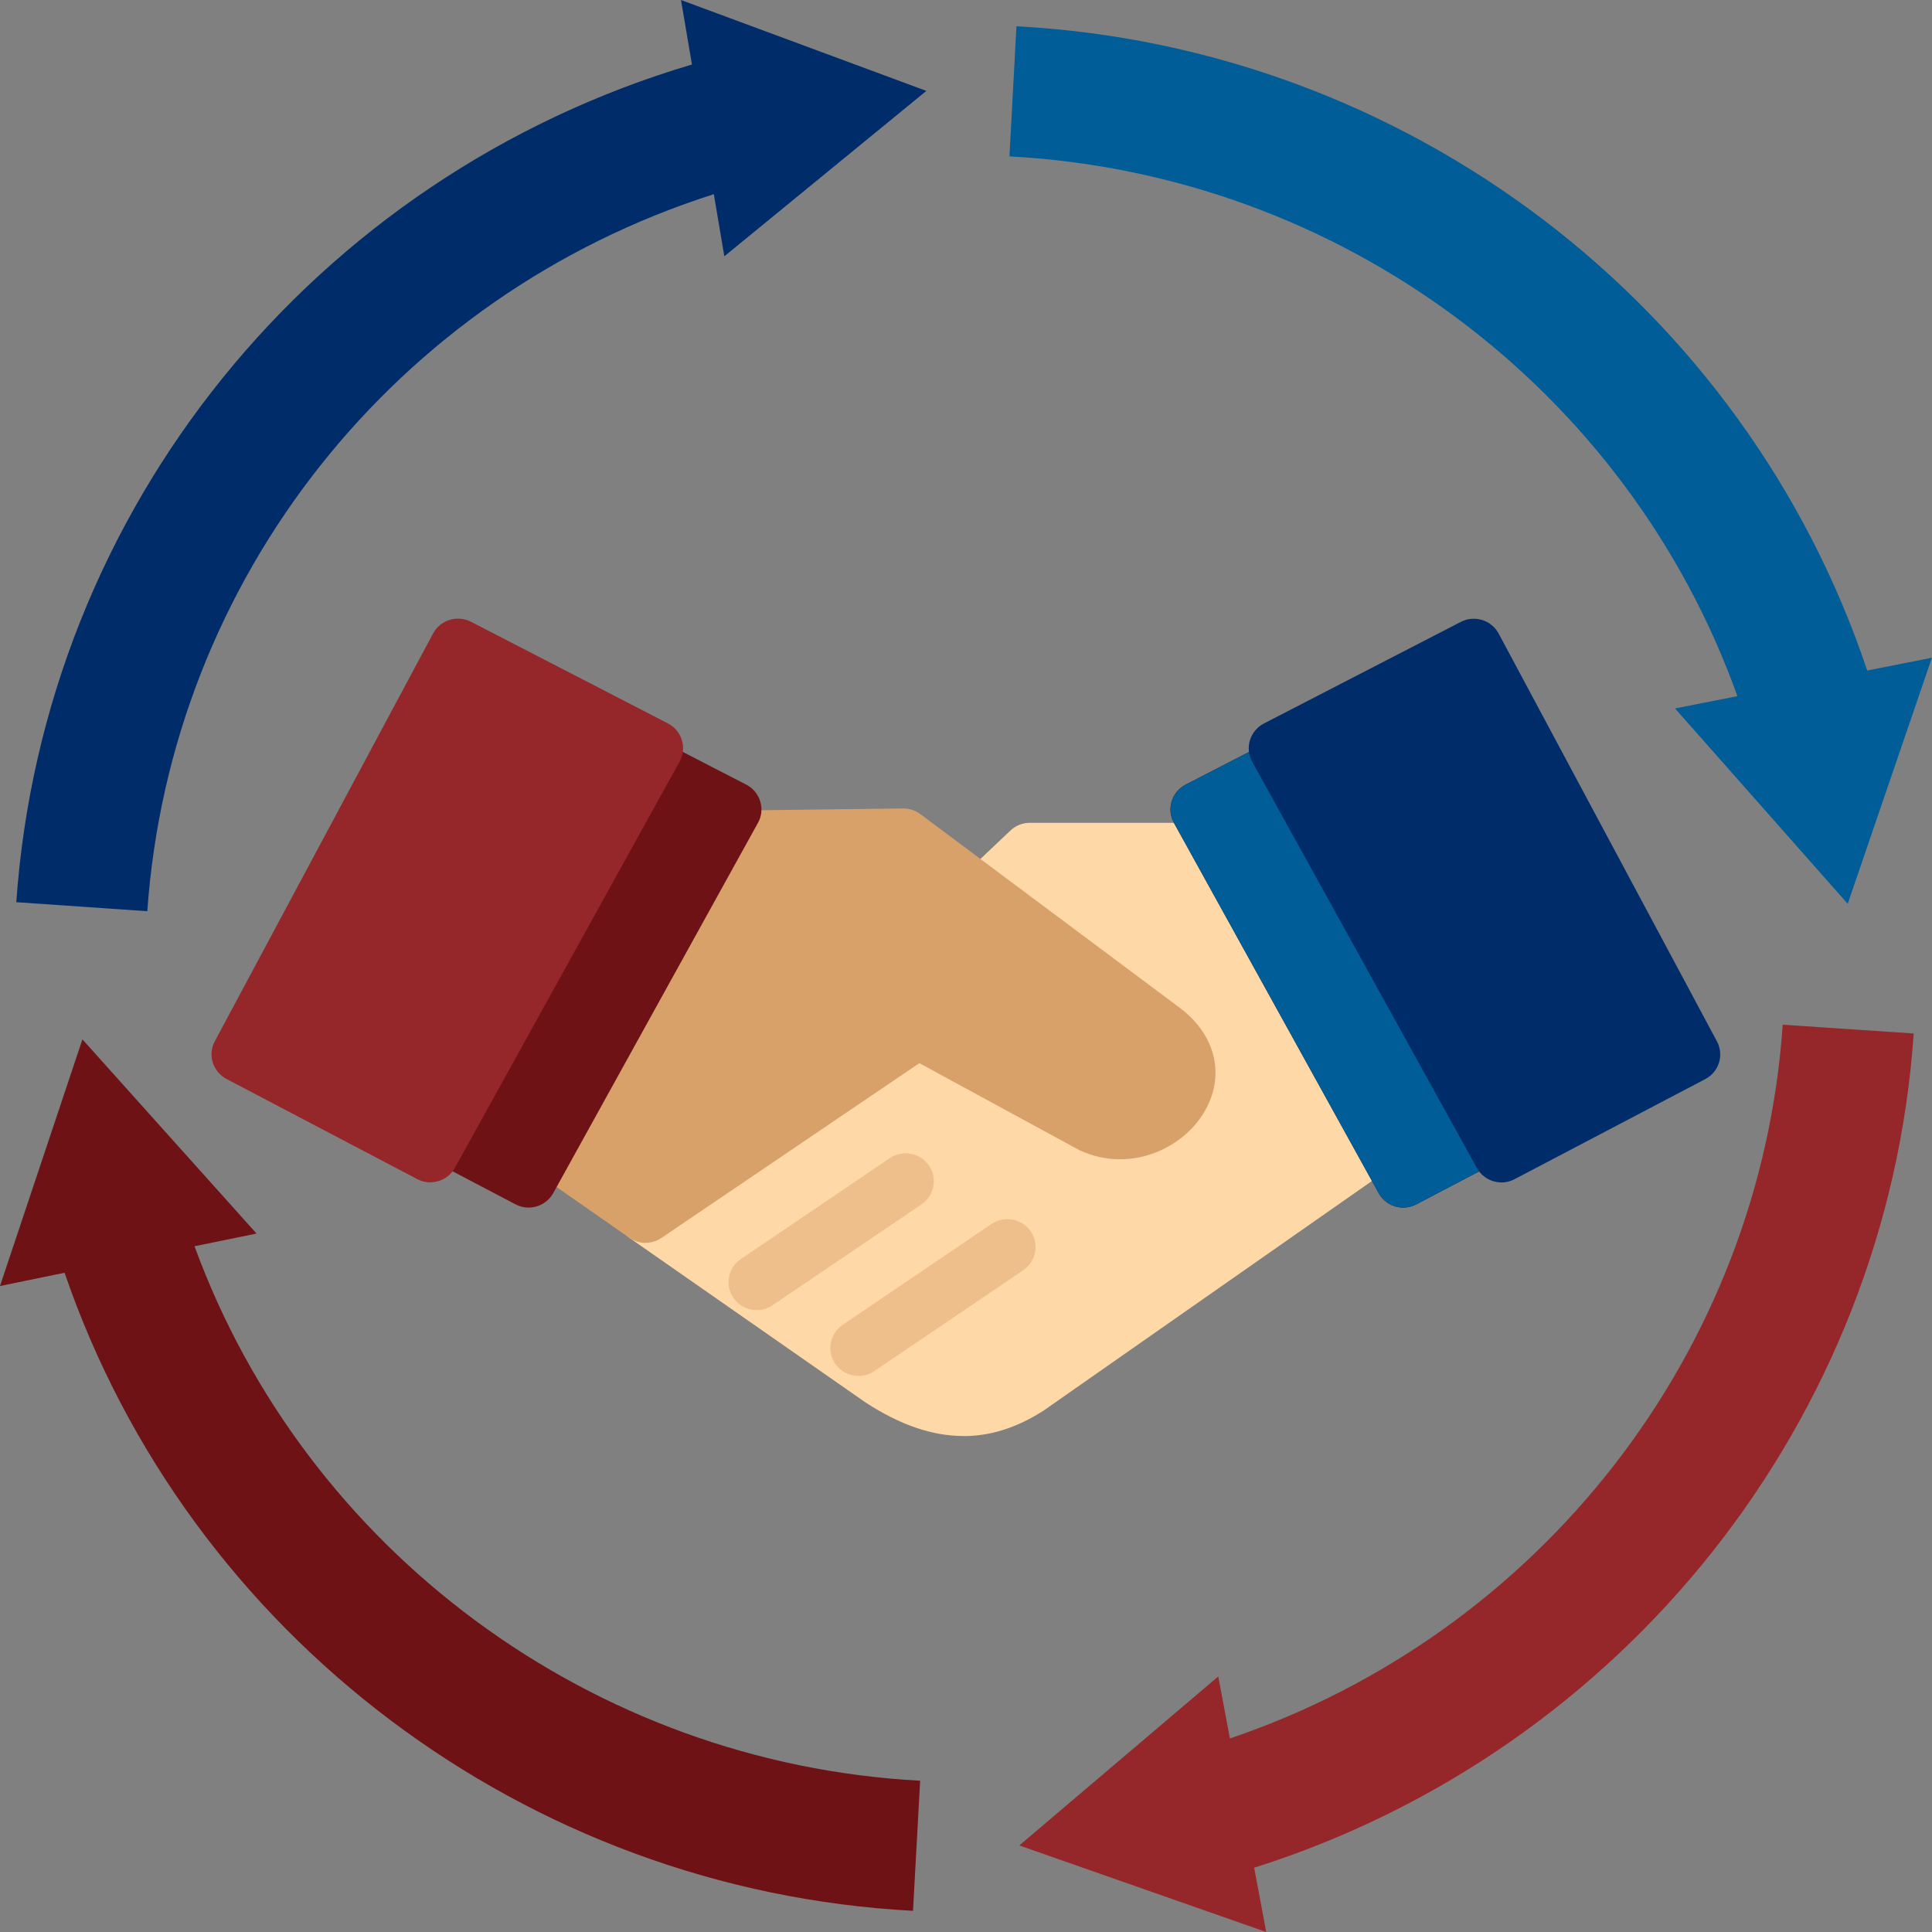
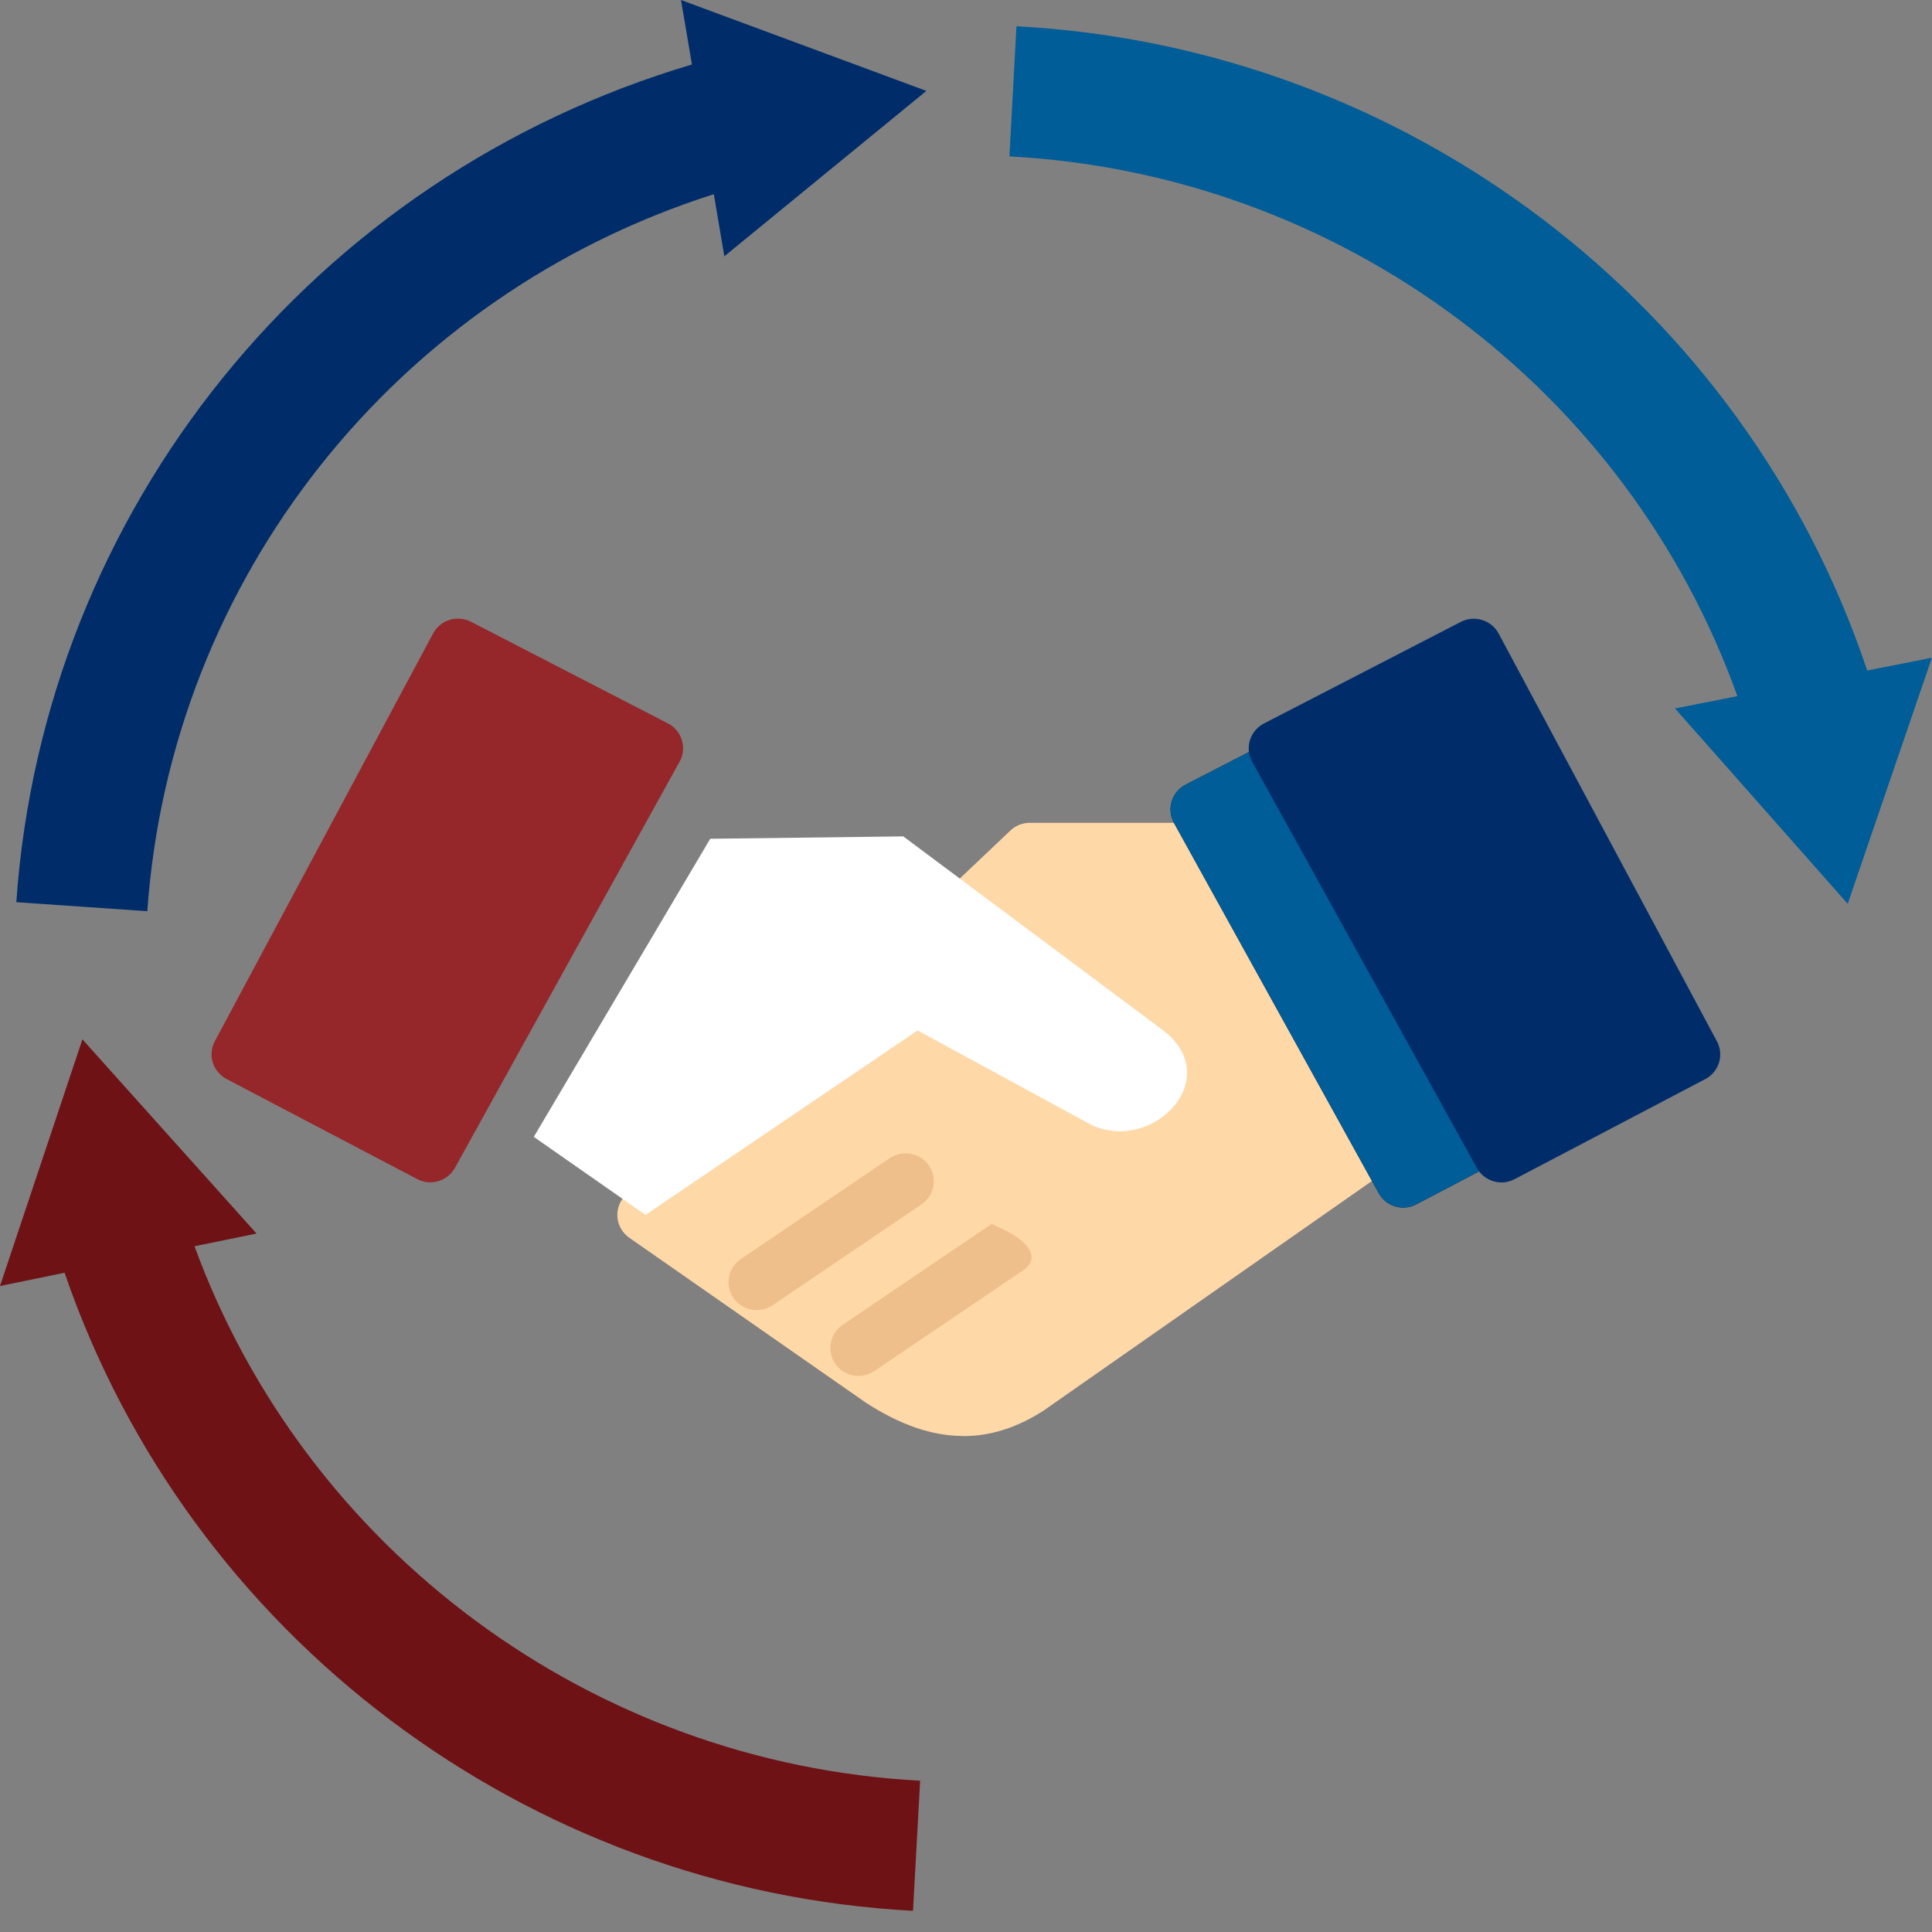
<svg xmlns="http://www.w3.org/2000/svg" width="80" height="80" viewBox="0 0 80 80" fill="none">
  <rect x="0" y="0" width="80" height="80" fill="#808080" stroke="none" />
  <g clip-path="url(#clip0_1096_5415)">
    <path d="M26.73 50.305L36.497 57.114C38.835 58.625 40.693 58.625 42.552 57.447L57.562 46.95L50.745 35.222H42.642L26.726 50.305H26.73Z" fill="white" />
    <path d="M39.887 59.462C38.604 59.462 37.276 59.003 35.858 58.085C35.849 58.076 35.835 58.072 35.826 58.063L26.059 51.254C25.774 51.056 25.593 50.742 25.565 50.395C25.538 50.049 25.67 49.712 25.923 49.473L41.84 34.39C42.057 34.183 42.343 34.071 42.647 34.071H50.75C51.167 34.071 51.552 34.291 51.761 34.651L58.577 46.379C58.876 46.896 58.731 47.557 58.237 47.904L43.227 58.4C43.227 58.4 43.2 58.418 43.186 58.427C42.098 59.12 41.011 59.466 39.891 59.466L39.887 59.462Z" fill="#FFD8A8" />
    <path d="M49.631 33.517L58.106 48.844L65.307 45.066L57.068 29.681L49.631 33.517Z" fill="white" />
    <path d="M58.11 50.004C57.698 50.004 57.299 49.788 57.086 49.401L48.611 34.075C48.461 33.801 48.425 33.481 48.516 33.185C48.606 32.888 48.815 32.636 49.091 32.492L56.528 28.656C57.095 28.364 57.797 28.579 58.096 29.142L66.331 44.526C66.476 44.796 66.508 45.115 66.417 45.408C66.327 45.7 66.123 45.947 65.846 46.091L58.649 49.869C58.477 49.959 58.291 50.004 58.106 50.004H58.11ZM51.23 33.998L58.581 47.288L63.73 44.585L56.583 31.237L51.23 33.998Z" fill="#231815" />
    <path d="M58.11 50.004C57.698 50.004 57.299 49.788 57.086 49.401L48.611 34.075C48.461 33.801 48.425 33.481 48.516 33.185C48.606 32.888 48.815 32.636 49.091 32.492L56.528 28.656C57.095 28.364 57.797 28.579 58.096 29.142L66.331 44.526C66.476 44.796 66.508 45.115 66.417 45.408C66.327 45.7 66.123 45.947 65.846 46.091L58.649 49.869C58.477 49.959 58.291 50.004 58.106 50.004H58.11Z" fill="#005D97" />
    <path d="M62.175 48.961C61.763 48.961 61.364 48.745 61.151 48.358L51.851 31.543C51.702 31.269 51.666 30.95 51.756 30.653C51.847 30.356 52.055 30.104 52.332 29.96L60.489 25.751C61.056 25.458 61.758 25.674 62.057 26.236L71.094 43.119C71.24 43.389 71.271 43.708 71.181 44C71.09 44.292 70.886 44.54 70.61 44.684L62.71 48.83C62.538 48.92 62.352 48.965 62.166 48.965L62.175 48.961Z" fill="#002D6A" />
    <path d="M37.734 41.365L38.251 41.63C38.282 41.648 41.645 43.384 44.741 45.097C45.991 45.786 46.929 45.25 47.351 44.58C47.555 44.257 47.777 43.614 47.301 43.285L39.121 37.34L36.746 35.806H30.025L23.304 47.256L26.358 49.383L37.734 41.36V41.365Z" fill="#717071" />
    <path d="M29.404 34.732L37.403 34.633L48.167 42.669C50.732 44.63 47.773 47.764 45.203 46.586L37.997 42.669L26.73 50.305L22.103 47.076L29.409 34.732H29.404Z" fill="white" />
-     <path d="M26.73 51.465C26.494 51.465 26.259 51.394 26.059 51.254L21.432 48.025C20.934 47.679 20.789 47.013 21.097 46.492L28.402 34.147C28.611 33.796 28.987 33.58 29.395 33.576L37.394 33.477C37.652 33.477 37.902 33.553 38.11 33.711L48.874 41.747C50.378 42.894 50.75 44.598 49.839 46.091C48.928 47.589 46.762 48.574 44.722 47.638C44.7 47.629 44.673 47.616 44.65 47.602L38.069 44.023L27.392 51.259C27.192 51.394 26.966 51.461 26.735 51.461L26.73 51.465Z" fill="#D8A16A" />
    <path d="M31.335 54.249C30.963 54.249 30.596 54.074 30.369 53.746C30.007 53.219 30.143 52.5 30.673 52.136L36.841 47.958C37.371 47.598 38.096 47.733 38.464 48.259C38.826 48.785 38.69 49.505 38.16 49.869L31.992 54.047C31.792 54.182 31.561 54.249 31.335 54.249Z" fill="#EFBF8B" />
-     <path d="M35.55 56.974C35.178 56.974 34.811 56.799 34.584 56.471C34.222 55.945 34.358 55.225 34.888 54.861L41.056 50.683C41.586 50.323 42.311 50.458 42.678 50.984C43.041 51.511 42.905 52.23 42.375 52.594L36.207 56.772C36.007 56.907 35.776 56.974 35.55 56.974Z" fill="#EFBF8B" />
-     <path d="M30.365 33.517L21.894 48.844L14.693 45.066L22.932 29.681L30.365 33.517Z" fill="white" />
-     <path d="M21.89 50.004C21.704 50.004 21.518 49.959 21.346 49.869L14.149 46.091C13.877 45.947 13.669 45.7 13.578 45.408C13.487 45.115 13.519 44.796 13.664 44.526L21.899 29.142C22.198 28.579 22.901 28.364 23.467 28.656L30.904 32.492C31.181 32.636 31.389 32.883 31.48 33.185C31.57 33.481 31.539 33.805 31.384 34.075L22.91 49.401C22.697 49.784 22.298 50.004 21.885 50.004H21.89Z" fill="#6E1215" />
+     <path d="M35.55 56.974C35.178 56.974 34.811 56.799 34.584 56.471C34.222 55.945 34.358 55.225 34.888 54.861L41.056 50.683C43.041 51.511 42.905 52.23 42.375 52.594L36.207 56.772C36.007 56.907 35.776 56.974 35.55 56.974Z" fill="#EFBF8B" />
    <path d="M27.124 30.985L17.829 47.8L9.93 43.658L18.967 26.776L27.124 30.985Z" fill="white" />
    <path d="M17.825 48.961C17.639 48.961 17.453 48.916 17.281 48.826L9.381 44.679C9.109 44.535 8.901 44.288 8.81 43.996C8.72 43.703 8.751 43.384 8.896 43.114L17.933 26.232C18.233 25.67 18.935 25.454 19.502 25.746L27.659 29.956C27.936 30.099 28.144 30.347 28.235 30.648C28.325 30.945 28.294 31.269 28.14 31.539L18.84 48.353C18.627 48.736 18.228 48.956 17.816 48.956L17.825 48.961Z" fill="#95262A" />
    <path d="M71.938 28.827L69.359 29.335L76.51 37.425L79.996 27.235L77.317 27.765C72.241 12.601 58.251 1.947 42.089 1.088L41.799 6.476C55.5 7.204 67.387 16.1 71.942 28.827H71.938Z" fill="#005D97" />
    <path d="M28.652 2.671C12.993 7.312 1.813 21.087 0.675 37.358L6.1 37.731C7.07 23.938 16.406 12.228 29.558 8.041L29.993 10.613L38.359 3.764L28.198 0L28.652 2.671Z" fill="#002D6A" />
    <path d="M8.049 51.605L10.623 51.079L3.413 43.038L0 53.251L2.674 52.702C7.822 67.714 21.772 78.269 37.806 79.123L38.101 73.736C24.509 73.011 12.658 64.197 8.053 51.6L8.049 51.605Z" fill="#6E1215" />
-     <path d="M50.927 71.982L50.446 69.418L42.207 76.416L52.431 80L51.933 77.338C67.238 72.494 78.146 58.778 79.243 42.795L73.818 42.431C72.889 55.981 63.78 67.637 50.927 71.986V71.982Z" fill="#95262A" />
  </g>
  <defs>
    <clipPath id="clip0_1096_5415">
      <rect width="80" height="80" fill="white" />
    </clipPath>
  </defs>
</svg>